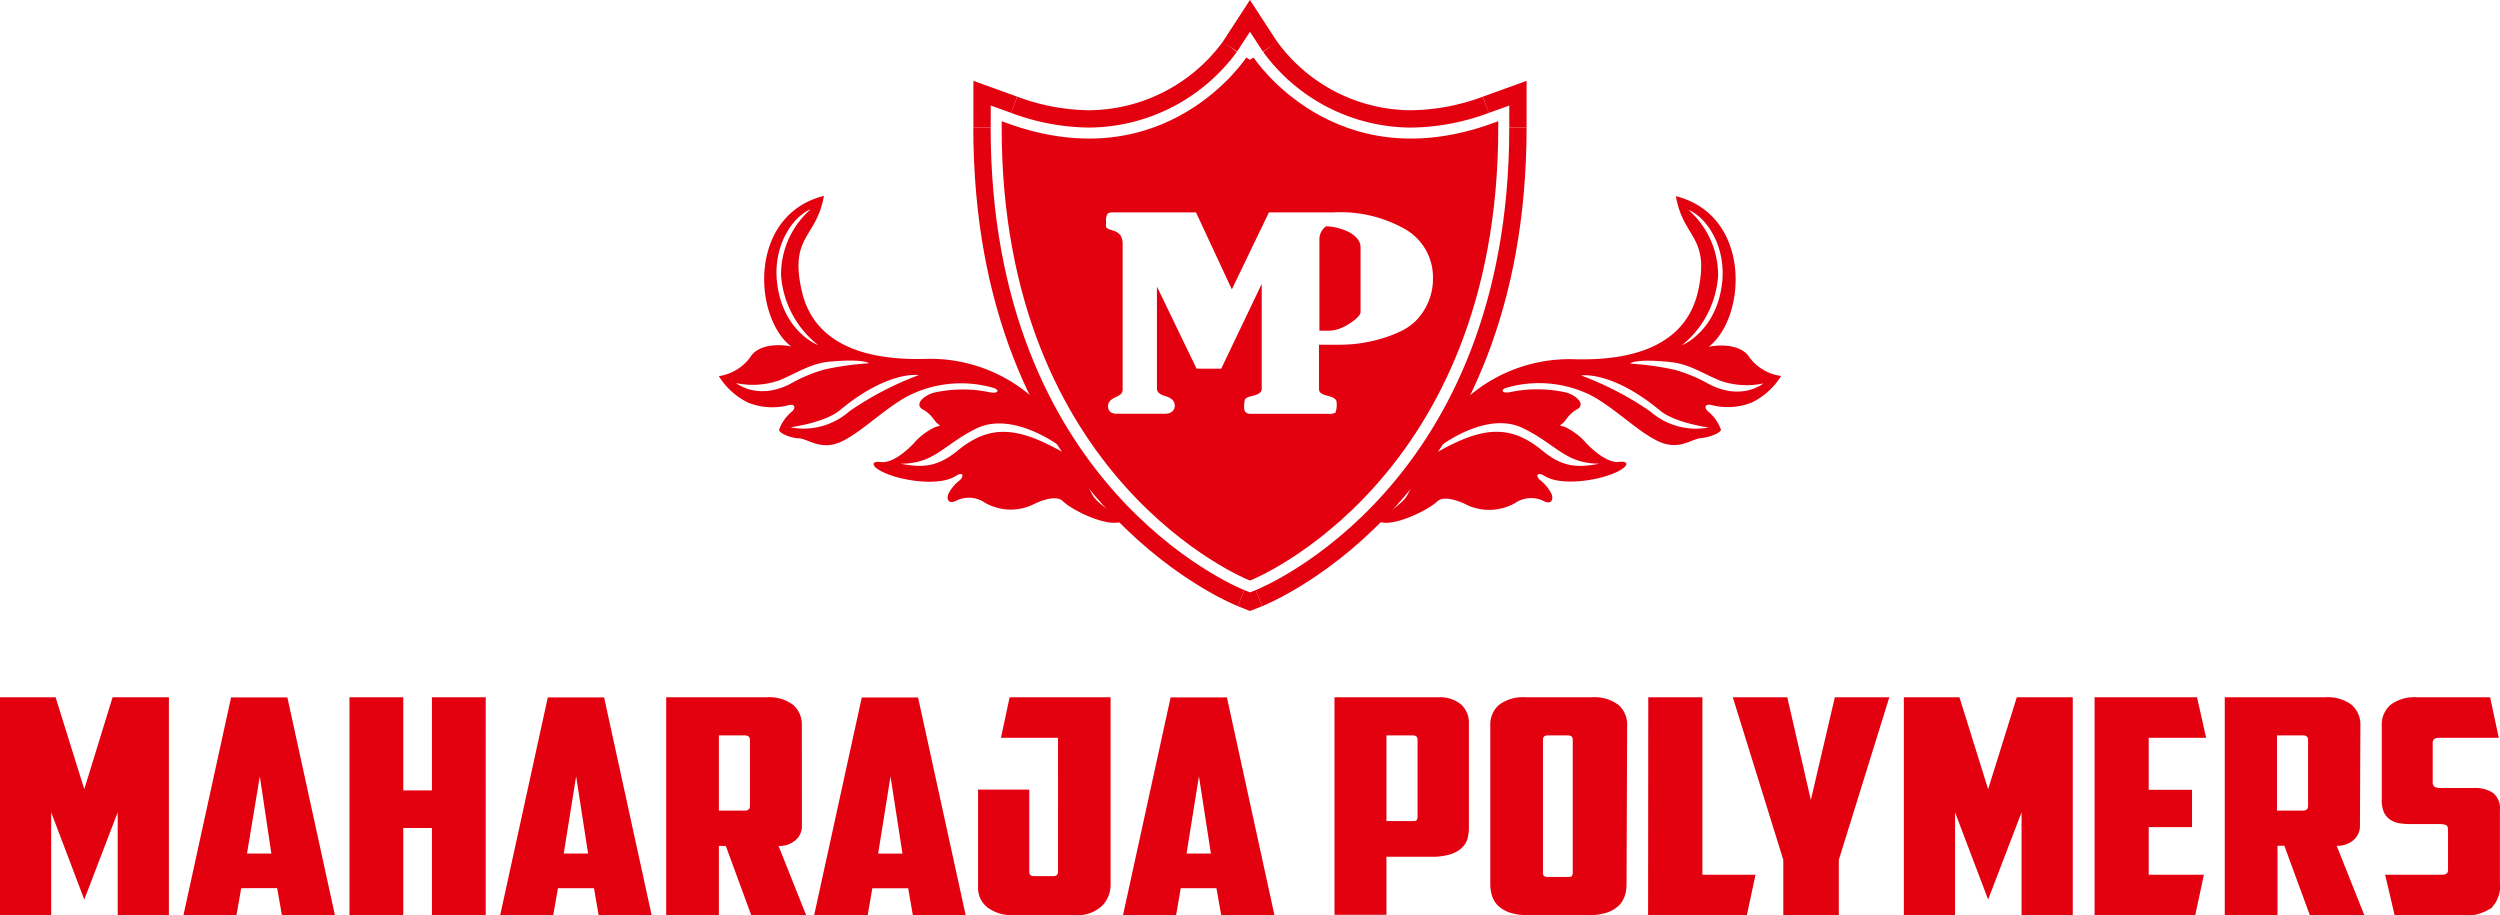
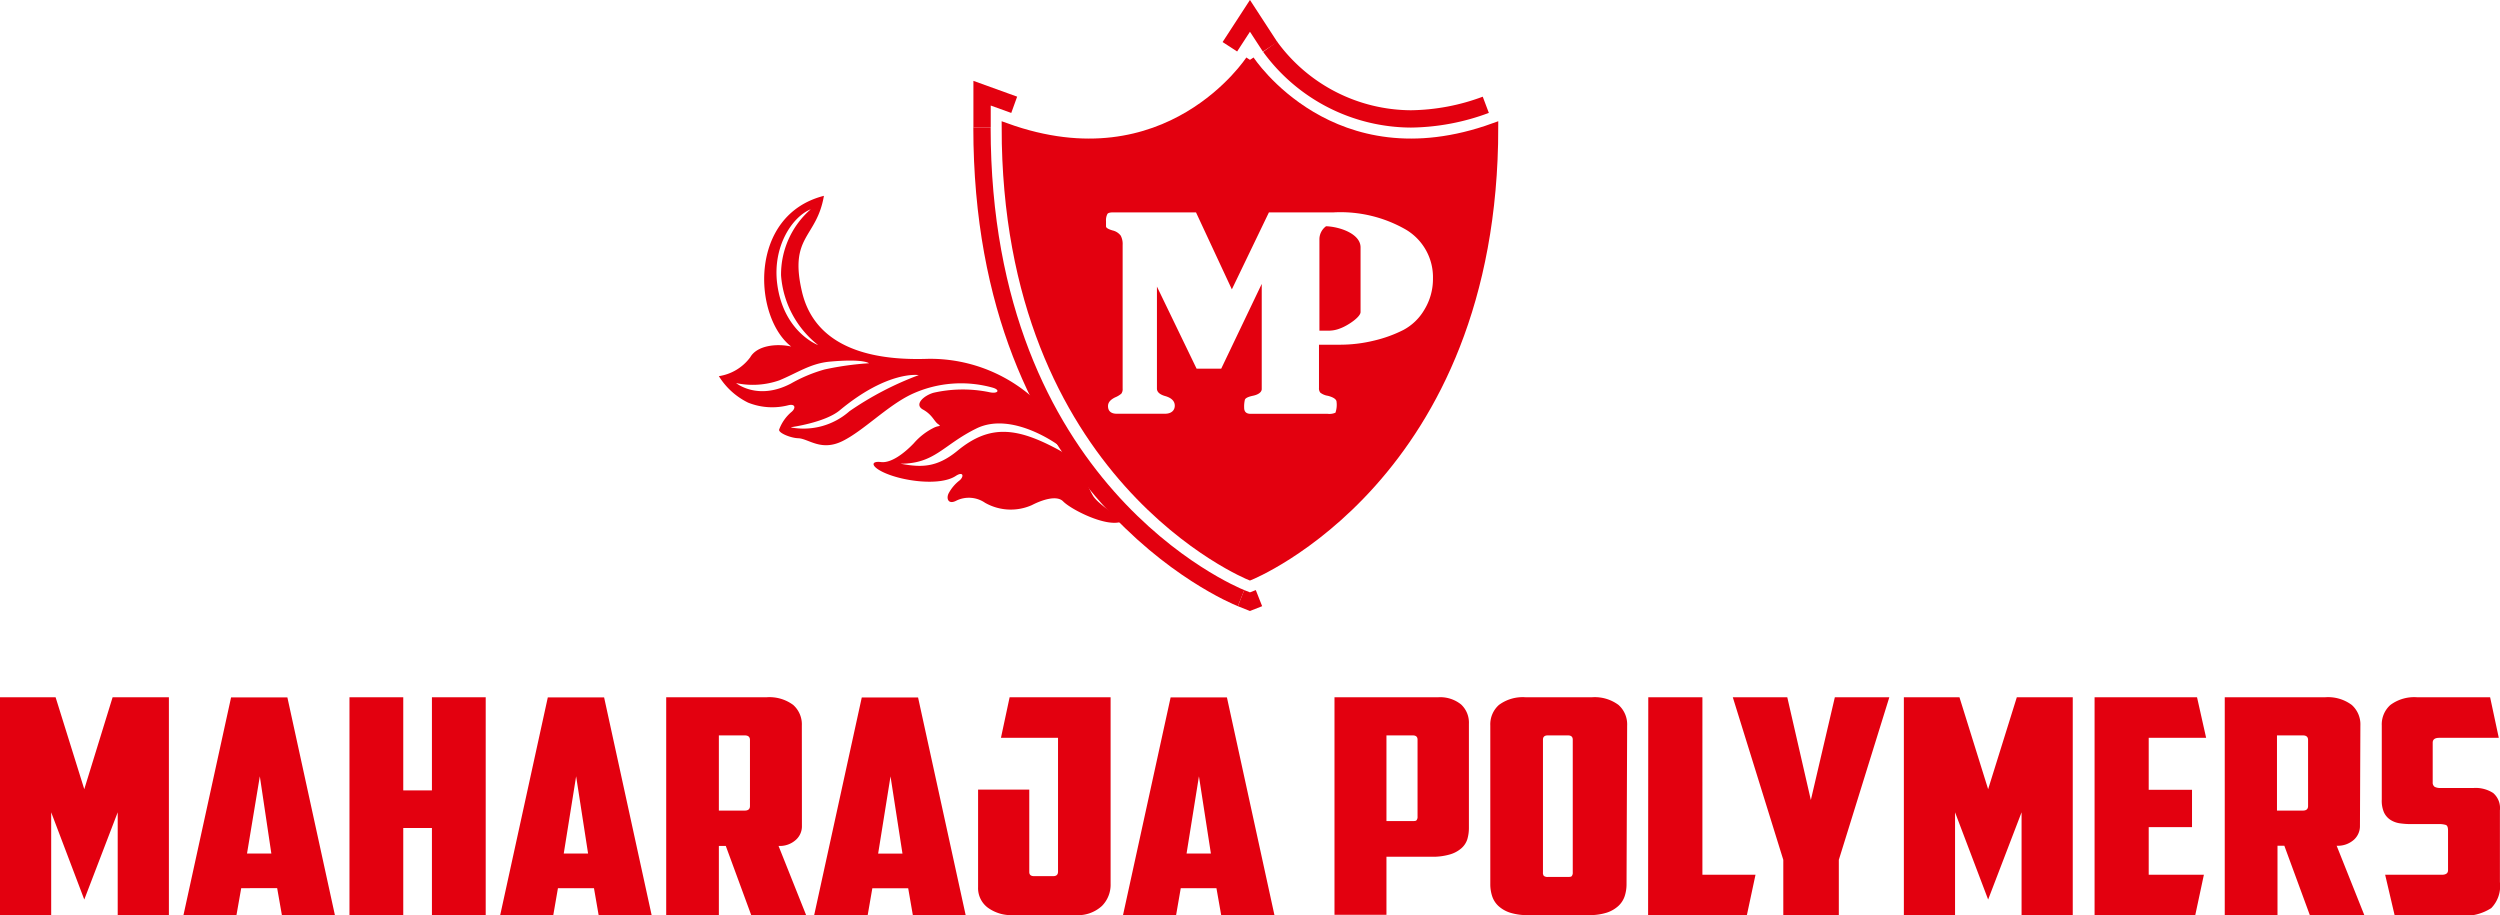
<svg xmlns="http://www.w3.org/2000/svg" viewBox="0 0 288.65 105.66">
  <defs>
    <style>.cls-1,.cls-2,.cls-5{fill:none;}.cls-2,.cls-5{stroke:#e3000f;stroke-miterlimit:10;}.cls-2{stroke-width:2px;}.cls-3{clip-path:url(#clip-path);}.cls-4,.cls-6{fill:#e3000f;}.cls-4{fill-rule:evenodd;}</style>
    <clipPath id="clip-path">
      <path class="cls-1" d="M144.32,6.91s-9.46,14.56-28.17,7.8c0,40.47,28.17,51.78,28.17,51.78s28.17-11.31,28.17-51.78c-18.7,6.76-28.17-7.8-28.17-7.8" />
    </clipPath>
  </defs>
  <g id="Layer_2" data-name="Layer 2">
    <g id="Layer_1-2" data-name="Layer 1">
      <path class="cls-2" d="M143.29,69.06c-1.22-.49-29.91-12.49-29.91-54.35" />
      <polyline class="cls-2" points="113.39 14.71 113.39 10.76 117.1 12.1" />
-       <path class="cls-2" d="M117.1,12.1a25.46,25.46,0,0,0,8.64,1.63A20.35,20.35,0,0,0,142,5.4" />
      <polyline class="cls-2" points="142 5.4 144.32 1.83 146.65 5.41" />
      <path class="cls-2" d="M146.65,5.4a20.23,20.23,0,0,0,16.25,8.33,25.47,25.47,0,0,0,8.65-1.63" />
-       <polyline class="cls-2" points="171.55 12.1 175.26 10.76 175.26 14.71" />
-       <path class="cls-2" d="M175.26,14.71c0,41.86-28.68,53.86-29.9,54.35" />
      <polyline class="cls-2" points="145.36 69.06 144.32 69.47 143.29 69.06" />
      <g class="cls-3">
        <path class="cls-4" d="M153.11,26.12a1.87,1.87,0,0,0-.77,1.56v10.5h1a3.62,3.62,0,0,0,1.44-.28c.86-.32,2.31-1.3,2.31-1.87V28.56c0-1.55-2.36-2.38-4-2.44m-6.58-1.6H154a15.14,15.14,0,0,1,8.34,2,6.39,6.39,0,0,1,3.11,5.64,6.81,6.81,0,0,1-1,3.61,6.13,6.13,0,0,1-2.42,2.33,15.18,15.18,0,0,1-3.36,1.22,16.55,16.55,0,0,1-4.06.48h-2.32v5a.76.76,0,0,0,.16.54,1.91,1.91,0,0,0,.87.36c.65.17,1,.41,1,.71a2.78,2.78,0,0,1-.13,1.24,1.71,1.71,0,0,1-.89.13h-8.9c-.51,0-.75-.24-.75-.71a3.44,3.44,0,0,1,.08-.9c.05-.2.37-.36.95-.48s1-.4,1-.77V32.78L141,42.57h-2.84l-4.58-9.48V44.87c0,.38.31.67.92.85.76.21,1.14.59,1.14,1.12s-.38.93-1.13.93h-5.58c-.63,0-1-.3-1-.88,0-.42.27-.73.8-1a2.65,2.65,0,0,0,.74-.44.89.89,0,0,0,.15-.59V28.27a2.07,2.07,0,0,0-.22-1.06,1.63,1.63,0,0,0-.93-.6c-.52-.15-.77-.31-.77-.47l0-.62a1.56,1.56,0,0,1,.17-.83c.1-.12.33-.17.69-.17h9.53l4.14,8.89ZM107.14.66h76.61v71H107.14Z" />
      </g>
      <path class="cls-5" d="M144.32,6.91s-9.46,14.56-28.17,7.8c0,40.47,28.17,51.78,28.17,51.78s28.17-11.31,28.17-51.78c-18.7,6.76-28.17-7.8-28.17-7.8" />
-       <path class="cls-6" d="M166.48,51.38h0s5.29-4,9.41-1.92c3.89,1.91,4.81,4.06,8.8,4.08-2.3.42-4.13.54-6.57-1.48-3.86-3.19-7.09-2.76-12.38.26,0-.11.74-.94.74-.94m24.08-3.86h0a36.49,36.49,0,0,0-8-4.17s3.52-.59,9.13,4.07c1.7,1.41,5.59,1.94,5.59,1.94A8,8,0,0,1,190.56,47.52Zm2.28-5.72h0c2.19.22,3.68,1.29,5.76,2.15a9.26,9.26,0,0,0,5,.32s-2.49,2.08-6.32.06a17.58,17.58,0,0,0-3.9-1.63,34.33,34.33,0,0,0-5.16-.72S188.63,41.37,192.84,41.8Zm5.53-9.94h0a10,10,0,0,0-3.43-7.63c2.14.87,4.44,4.31,3.87,8.64-.72,5.46-4.62,7-4.62,7A11.28,11.28,0,0,0,198.37,31.86ZM165.9,57.93c.71-.74,2.41-.19,3.6.43a6.07,6.07,0,0,0,5.42-.27,3.29,3.29,0,0,1,3.28-.26c.92.51,1.2-.19.94-.79a4.66,4.66,0,0,0-1.33-1.62c-.53-.44-.36-1,.5-.48,1.81,1.19,6.22.61,8.42-.47,1.39-.68,1.34-1.28.19-1.14s-2.65-1-3.77-2.16a7.42,7.42,0,0,0-2.42-1.85c-.54-.23-.82-.08-.37-.39s.67-1.08,1.72-1.66-.08-1.61-1.21-1.94a15.25,15.25,0,0,0-6.39-.08c-1,.25-1.37-.23-.48-.5a13.55,13.55,0,0,1,9.38.74c2.75,1.32,5.53,4.22,8,5.42s3.86-.24,5.06-.33c.83-.06,2.35-.62,2.25-1a4.85,4.85,0,0,0-1.38-2c-.56-.42-.54-1,.28-.82a7.49,7.49,0,0,0,4.68-.29,8.21,8.21,0,0,0,3.38-3.06A5.49,5.49,0,0,1,202,41.28c-.78-1.34-3-1.61-4.72-1.23,4.38-3.39,5-15.17-3.78-17.4.83,4.91,4,4.58,2.54,11.05-1.74,7.48-10.1,7.92-14.59,7.77a17.88,17.88,0,0,0-13,5.35c-4,3.85-4.35,7.45-6,10.42-.6,1.06-3.29,2.65-3.33,2.94C160.72,61,164.94,58.86,165.9,57.93Z" />
      <path class="cls-6" d="M122.91,52.32h0c-5.29-3-8.52-3.45-12.38-.26-2.44,2-4.27,1.9-6.57,1.48,4,0,4.91-2.17,8.8-4.08,4.12-2,9.41,1.92,9.41,1.92s.69.83.74.94m-31.55-3h0s3.89-.53,5.59-1.94c5.61-4.66,9.13-4.07,9.13-4.07a36.49,36.49,0,0,0-8,4.17A8,8,0,0,1,91.36,49.36Zm9-7.38h0a34.33,34.33,0,0,0-5.16.72,17.31,17.31,0,0,0-3.89,1.63c-3.83,2-6.32-.06-6.32-.06a9.26,9.26,0,0,0,5-.32c2.08-.86,3.56-1.93,5.76-2.15C100,41.37,100.41,42,100.41,42Zm-6-2.14h0s-3.9-1.51-4.62-7c-.57-4.33,1.73-7.77,3.87-8.64a10,10,0,0,0-3.43,7.63A11.28,11.28,0,0,0,94.46,39.84Zm35.15,20.34c0-.29-2.74-1.88-3.34-2.94-1.68-3-2-6.57-6-10.42a17.9,17.9,0,0,0-13-5.35c-4.48.15-12.84-.29-14.58-7.77-1.5-6.47,1.7-6.14,2.54-11.05-8.77,2.23-8.17,14-3.78,17.4-1.72-.38-3.95-.11-4.72,1.23A5.52,5.52,0,0,1,83,43.43a8.21,8.21,0,0,0,3.38,3.06,7.49,7.49,0,0,0,4.68.29c.82-.18.83.4.28.82a4.85,4.85,0,0,0-1.38,2c-.1.4,1.41,1,2.25,1,1.2.09,2.62,1.53,5.06.33s5.2-4.1,8-5.42a13.55,13.55,0,0,1,9.38-.74c.89.27.56.75-.48.5a15.25,15.25,0,0,0-6.39.08c-1.13.33-2.27,1.36-1.21,1.94s1.28,1.34,1.72,1.66.17.16-.37.39a7.42,7.42,0,0,0-2.42,1.85c-1.12,1.17-2.62,2.3-3.78,2.16s-1.19.46.19,1.14c2.2,1.08,6.62,1.66,8.43.47.85-.56,1,0,.49.48A4.63,4.63,0,0,0,109.51,57c-.27.6,0,1.3.94.79a3.29,3.29,0,0,1,3.28.26,6,6,0,0,0,5.41.27c1.2-.62,2.89-1.17,3.61-.43C123.7,58.86,127.93,61,129.61,60.18Z" />
      <path class="cls-6" d="M276.48,105.66,275.39,101h6.55c.47,0,.71-.18.71-.52V95.88c0-.35-.08-.56-.25-.63a2.58,2.58,0,0,0-.88-.1h-3.15a8.77,8.77,0,0,1-1.28-.09,2.7,2.7,0,0,1-1.09-.4,2.07,2.07,0,0,1-.75-.87A3.38,3.38,0,0,1,275,92.3V83.77a3,3,0,0,1,1-2.38,4.61,4.61,0,0,1,3.13-.88h8.38l1,4.68h-6.88c-.5,0-.75.19-.75.56v4.58a.58.58,0,0,0,.23.52,1.38,1.38,0,0,0,.69.13h3.82a3.74,3.74,0,0,1,2.24.58,2.3,2.3,0,0,1,.78,2v8.29a3.65,3.65,0,0,1-1,3,5.7,5.7,0,0,1-3.63.87Zm-4-10.23a2.12,2.12,0,0,1-.69,1.52,2.79,2.79,0,0,1-2,.7l3.19,8h-6.29l-2.94-8h-.79v8h-6.09V80.51h11.54a4.58,4.58,0,0,1,3.12.88,3,3,0,0,1,1,2.38ZM262.9,84.91v8.68h3c.39,0,.59-.18.59-.52V85.43c0-.34-.2-.52-.59-.52Zm-21.06-4.4h11.83l1.05,4.68h-6.63v6h5V95.5h-5V101h6.37l-1,4.68H241.84ZM225.73,93.79v11.87h-5.91V80.51h6.42l3.31,10.61,3.31-10.61h6.46v25.15h-5.91V93.79l-3.86,10.07Zm-13.42,11.87H205.9V99.28l-5.83-18.77h6.29l2.72,11.86,2.77-11.86h6.29l-5.83,18.77Zm-22-25.15h6.25V101h6.13l-1,4.68H190.29Zm-2.51,21.58a4.41,4.41,0,0,1-.21,1.37,2.73,2.73,0,0,1-.72,1.13,3.68,3.68,0,0,1-1.34.78,6.6,6.6,0,0,1-2.1.29h-7a6.6,6.6,0,0,1-2.1-.29,3.68,3.68,0,0,1-1.34-.78,2.71,2.71,0,0,1-.71-1.13,4.41,4.41,0,0,1-.21-1.37V83.77a3,3,0,0,1,1-2.38,4.61,4.61,0,0,1,3.13-.88h7.55a4.6,4.6,0,0,1,3.12.88,3,3,0,0,1,1,2.38Zm-9.11-17.18c-.36,0-.54.17-.54.49v15.33a.6.6,0,0,0,.1.4.69.69,0,0,0,.49.12H181c.26,0,.42,0,.49-.12a.6.6,0,0,0,.1-.4V85.4c0-.32-.18-.49-.54-.49ZM166,80.51a3.83,3.83,0,0,1,2.7.83,2.86,2.86,0,0,1,.9,2.22v12a4.65,4.65,0,0,1-.18,1.33,2.32,2.32,0,0,1-.7,1.06,3.47,3.47,0,0,1-1.34.71,7,7,0,0,1-2.1.26h-5.2v6.7h-6V80.51Zm-5.92,4.4V94.8h3c.26,0,.42,0,.49-.12a.6.6,0,0,0,.1-.4V85.4c0-.32-.18-.49-.54-.49ZM137,98.55h2.81l-1.38-8.92Zm-.67,4-.54,3.12h-6.13l5.5-25.15h6.5l5.49,25.15H141l-.55-3.12Zm-23.4-11.38h5.91v9.5c0,.33.18.49.55.49h2.22c.36,0,.55-.17.55-.52V85.19h-6.59l1-4.68h11.66v21.54a3.47,3.47,0,0,1-1,2.55,4.11,4.11,0,0,1-3.06,1.06h-7.21a4.59,4.59,0,0,1-2.92-.87,2.82,2.82,0,0,1-1.11-2.36Zm-11.54,7.39h2.81l-1.38-8.92Zm-.67,4-.54,3.12H94l5.5-25.15H106l5.5,25.15H105.4l-.54-3.12Zm-8.13-7.11a2.09,2.09,0,0,1-.7,1.52,2.75,2.75,0,0,1-2,.7l3.19,8H86.74l-2.94-8H83v8H76.92V80.51H88.46a4.6,4.6,0,0,1,3.12.88,3,3,0,0,1,1,2.38ZM83,84.91v8.68h3c.39,0,.59-.18.59-.52V85.43c0-.34-.2-.52-.59-.52ZM65.09,98.55H67.9l-1.38-8.92Zm-.67,4-.54,3.12H57.75l5.5-25.15h6.5l5.49,25.15H69.12l-.54-3.12Zm-8.34,3.12H49.87V95.6H46.56v10.06H40.35V80.51h6.21V91.26h3.31V80.51h6.21ZM28.52,98.55h2.81L30,89.63Zm-.67,4-.55,3.12H21.18l5.5-25.15h6.5l5.49,25.15H32.55L32,102.54ZM5.91,93.79v11.87H0V80.51H6.42L9.73,91.12,13,80.51H19.5v25.15H13.59V93.79L9.73,103.86Z" />
    </g>
  </g>
</svg>